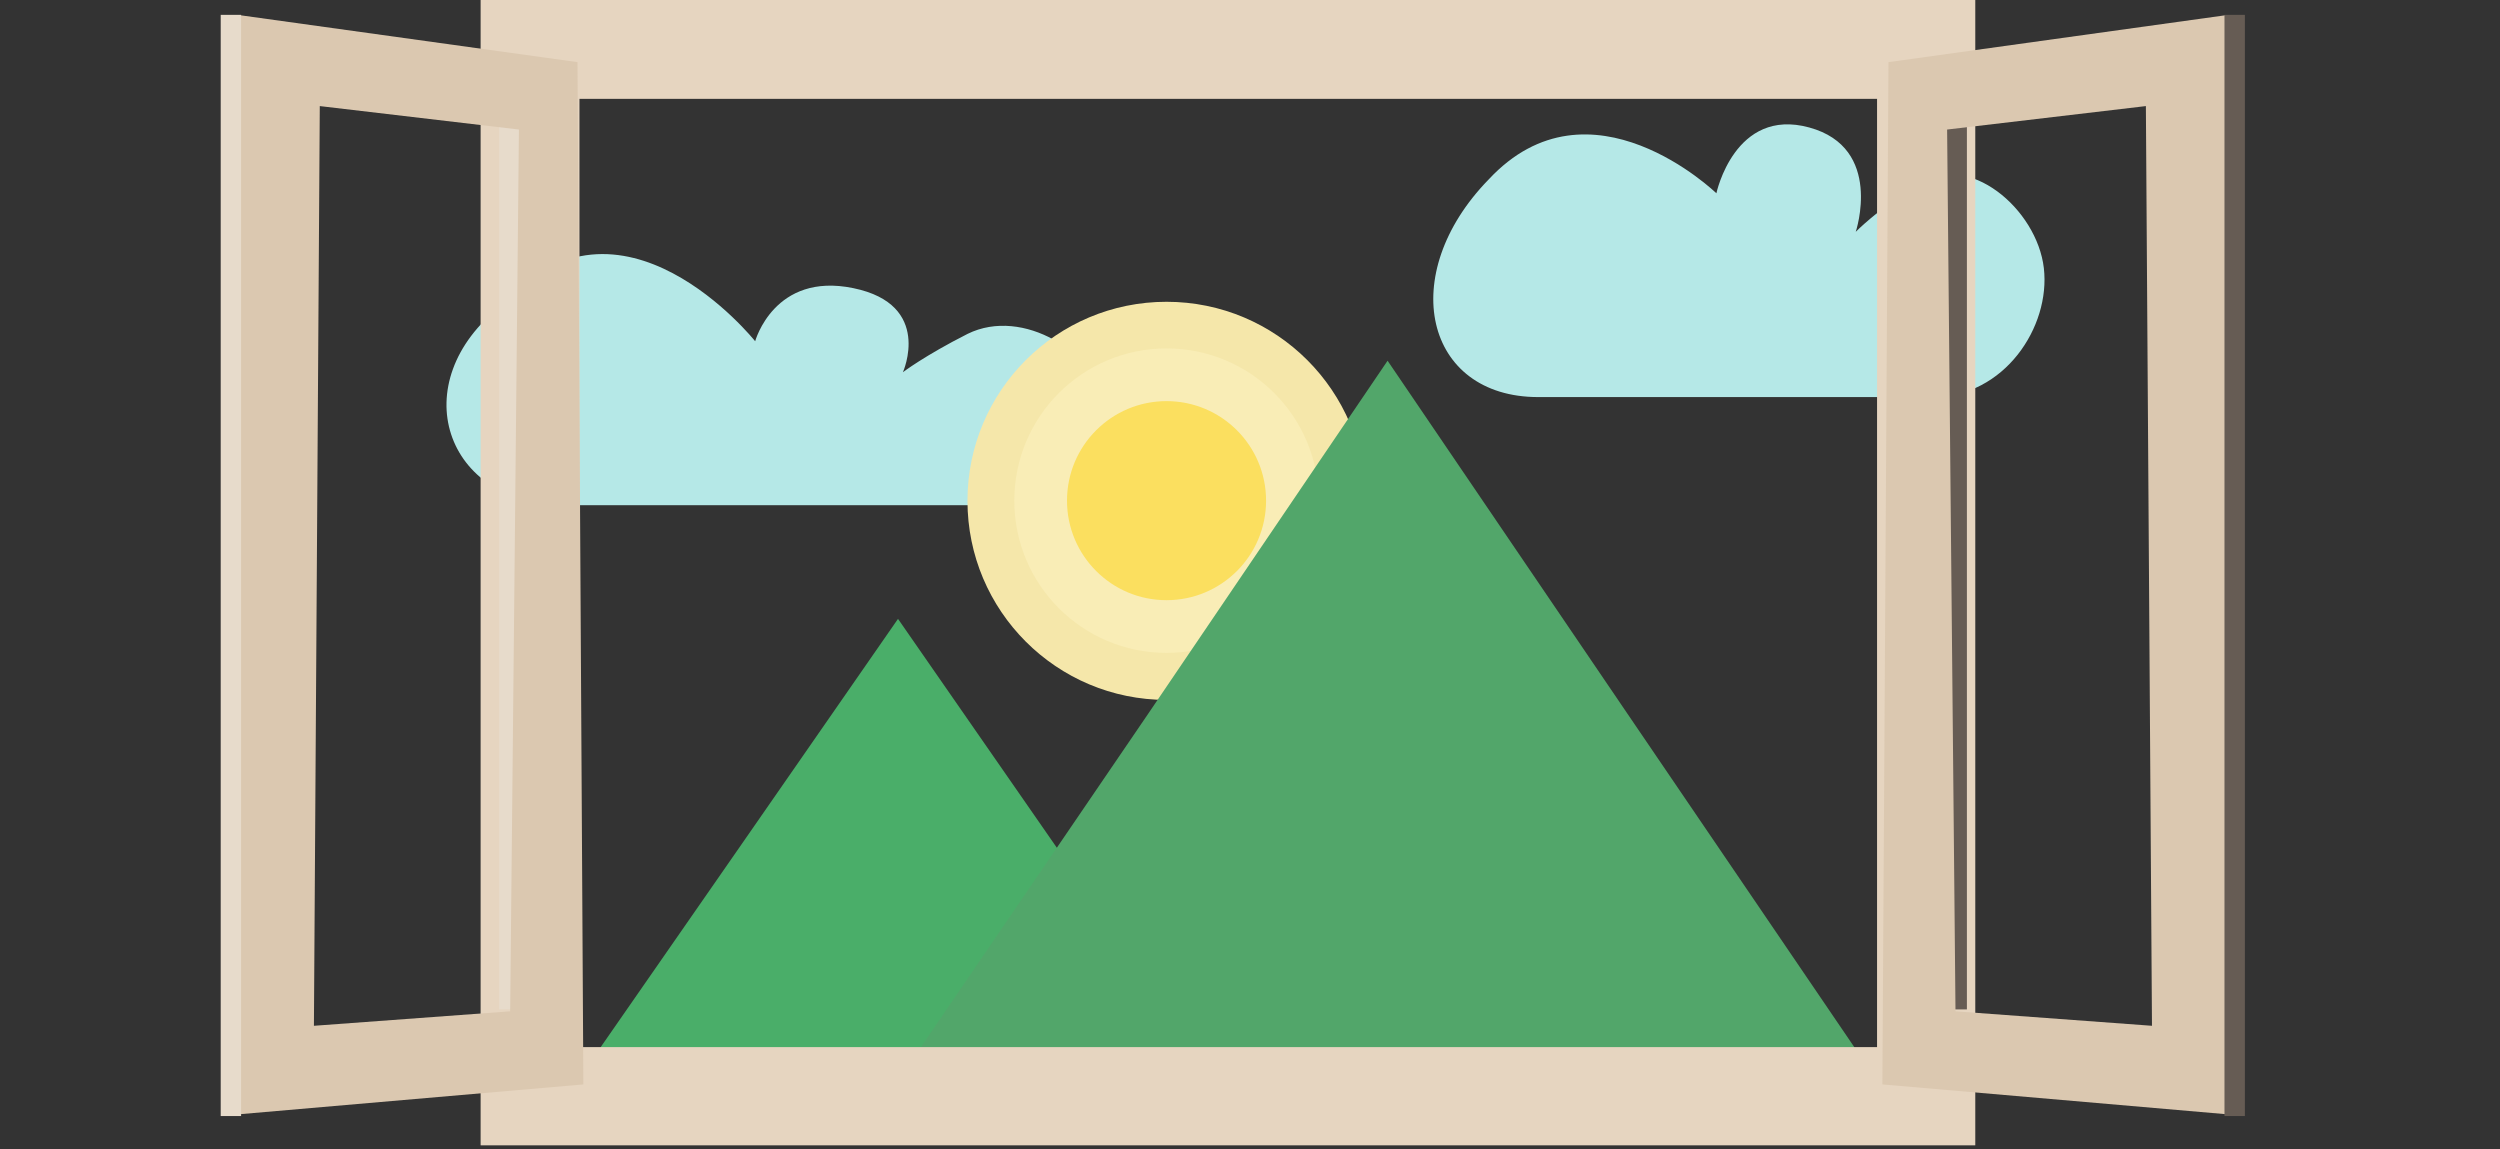
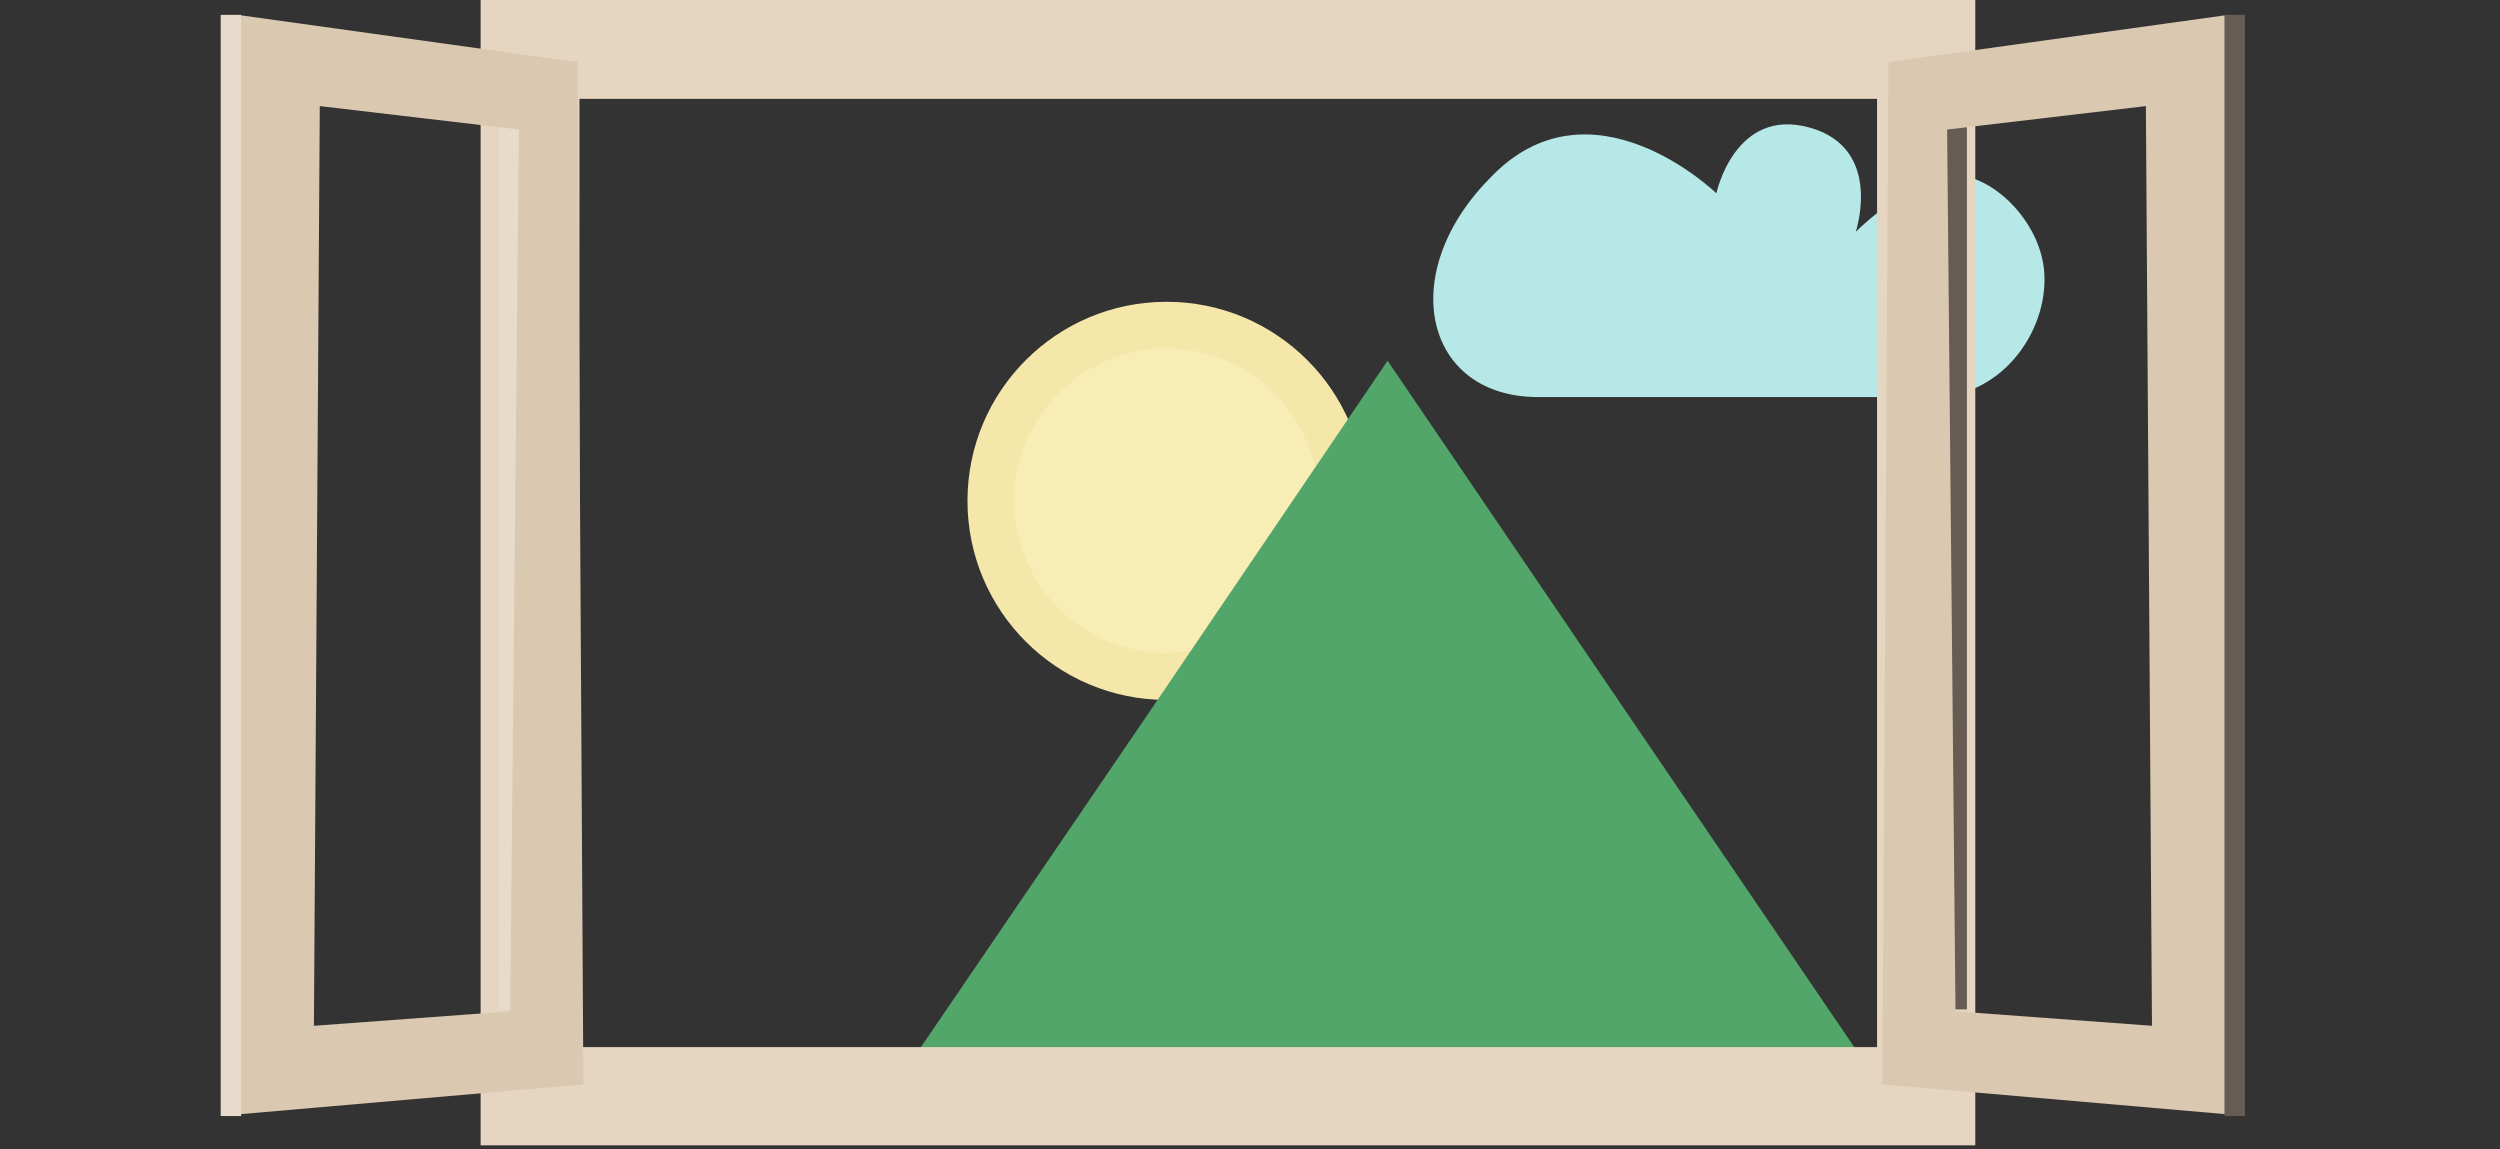
<svg xmlns="http://www.w3.org/2000/svg" version="1.1" viewBox="0 0 966 444">
  <rect x="0" y="0" width="966" height="444" fill="#333333" stroke="none" />
  <g stroke-width="2.943">
-     <path d="m218.29 195.21h162.43c29.426 0 48.553-21.775 45.61-40.019-2.943-18.421-30.897-36.782-52.437-26.189-16.773 8.504-25.012 14.831-25.012 14.831s11.77-26.13-19.127-32.486c-30.603-6.356-37.959 20.51-37.959 20.51s-52.231-65.443-97.929-13.889c-38.165 29.72-22.187 77.243 24.423 77.243z" fill="#b5e8e7" />
    <circle cx="450.75" cy="193.53" r="76.919" fill="#f5e7aa" />
    <circle cx="450.75" cy="193.45" r="58.822" fill="#f9edb6" />
  </g>
-   <path d="m346.99 239.13 59.12 85.186 59.12 85.12h-236.48l59.12-85.12z" fill="#4aae69" stroke-width="1.809" />
-   <circle cx="450.75" cy="193.45" r="38.459" fill="#fbdf5f" stroke-width="2.943" />
  <path d="m536.16 139.38 92.361 135.92 92.689 136.23h-370.1l92.689-135.95z" fill="#52a66a" stroke-width="3.029" />
  <g stroke-width="2.943">
    <path d="m594.35 153.43h152.43c27.66 0 45.61-27.072 42.962-49.847-2.648-22.776-29.132-45.581-49.141-32.427-15.89 10.564-23.541 18.421-23.541 18.421s10.888-32.427-17.95-40.313c-28.837-7.915-35.899 25.424-35.899 25.424s-48.847-47.387-87.983-5.356c-35.899 36.812-24.718 84.099 19.127 84.099z" fill="#b5e8e7" />
    <path d="m185.71 0v442.56h577.54v-442.56zm38.195 38.195h501.39v366.41h-501.39z" fill="#e6d5c0" />
    <rect x="192.89" y="47.817" width="7.877" height="342.22" fill="#e7dbcb" />
    <path d="m93.02 5.915v424.58l132.39-11.476-2.266-395.01zm30.544 35.076 76.948 9.063-3.384 340.72-75.83 5.591z" fill="#dbc8b0" />
    <rect x="85.281" y="5.738" width="7.877" height="425.5" fill="#e7dbcb" />
    <rect transform="scale(-1,1)" x="-760.01" y="47.817" width="7.877" height="342.22" fill="#665c54" />
    <path d="m859.77 5.915v424.58l-132.42-11.476 2.354-395.01zm-30.603 35.076-76.801 9.063 3.237 340.72 75.918 5.591z" fill="#dbc8b0" />
    <rect transform="scale(-1,1)" x="-867.42" y="5.738" width="7.877" height="425.5" fill="#665c54" />
  </g>
</svg>